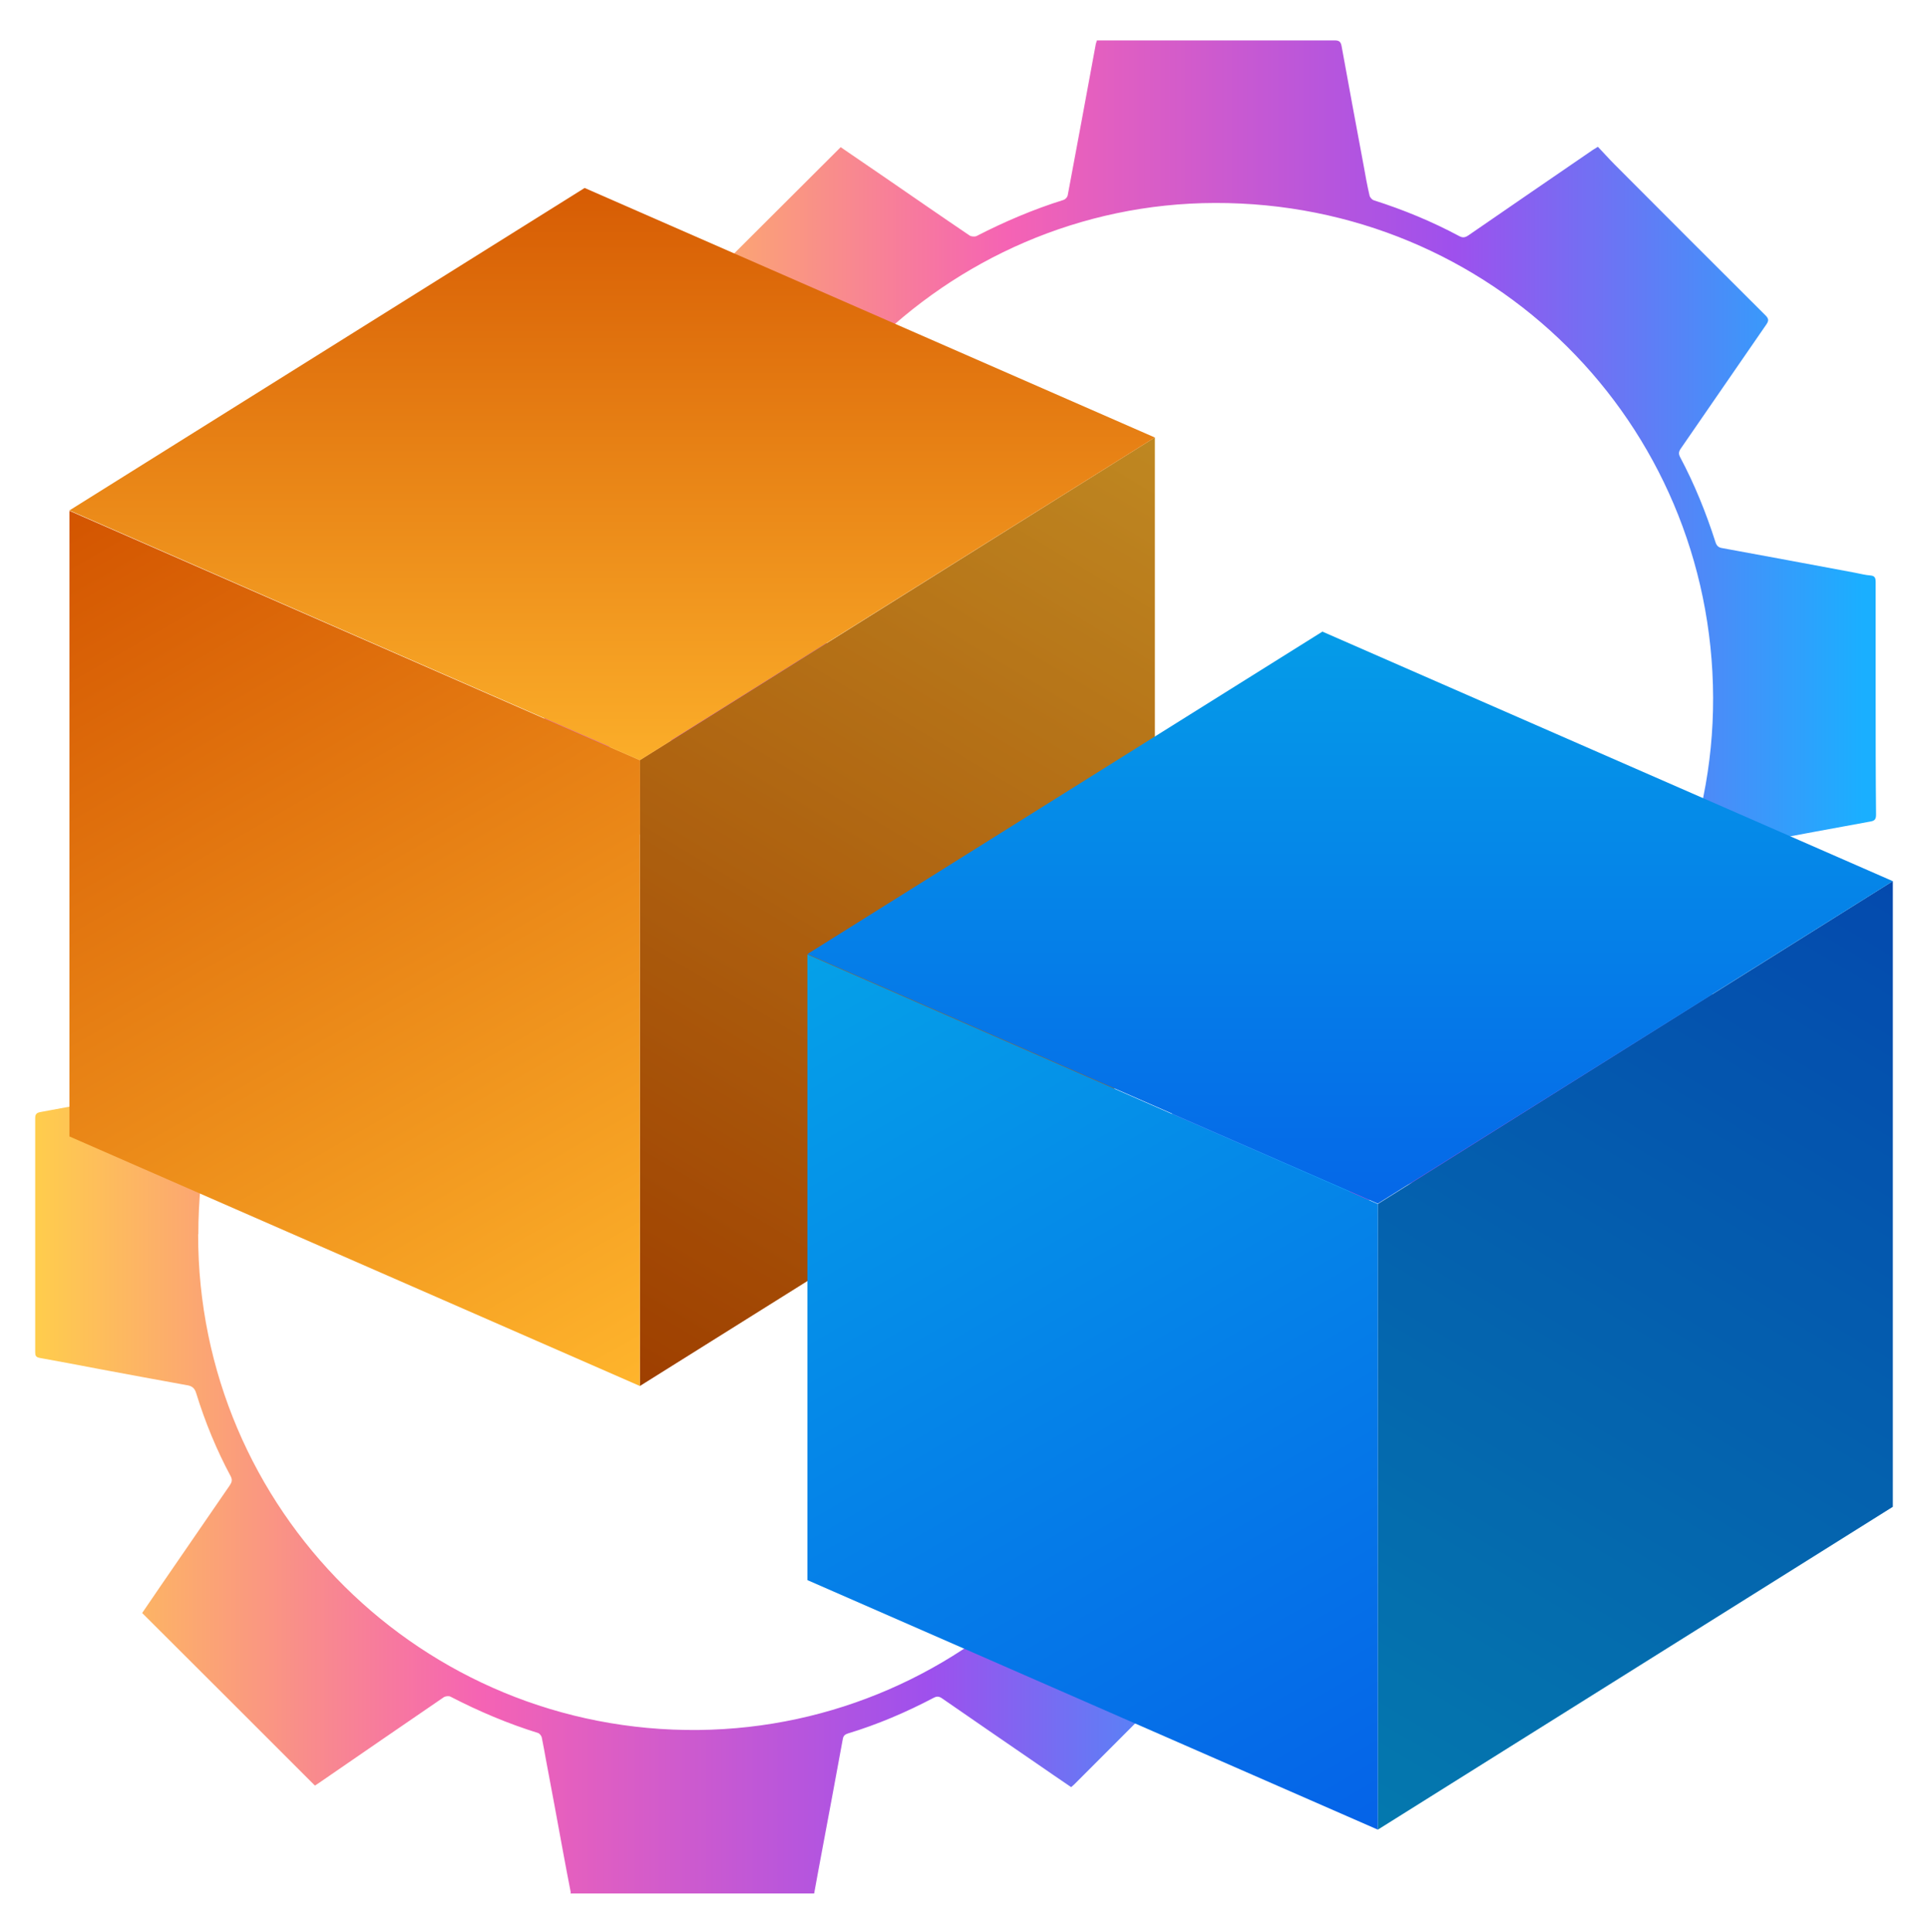
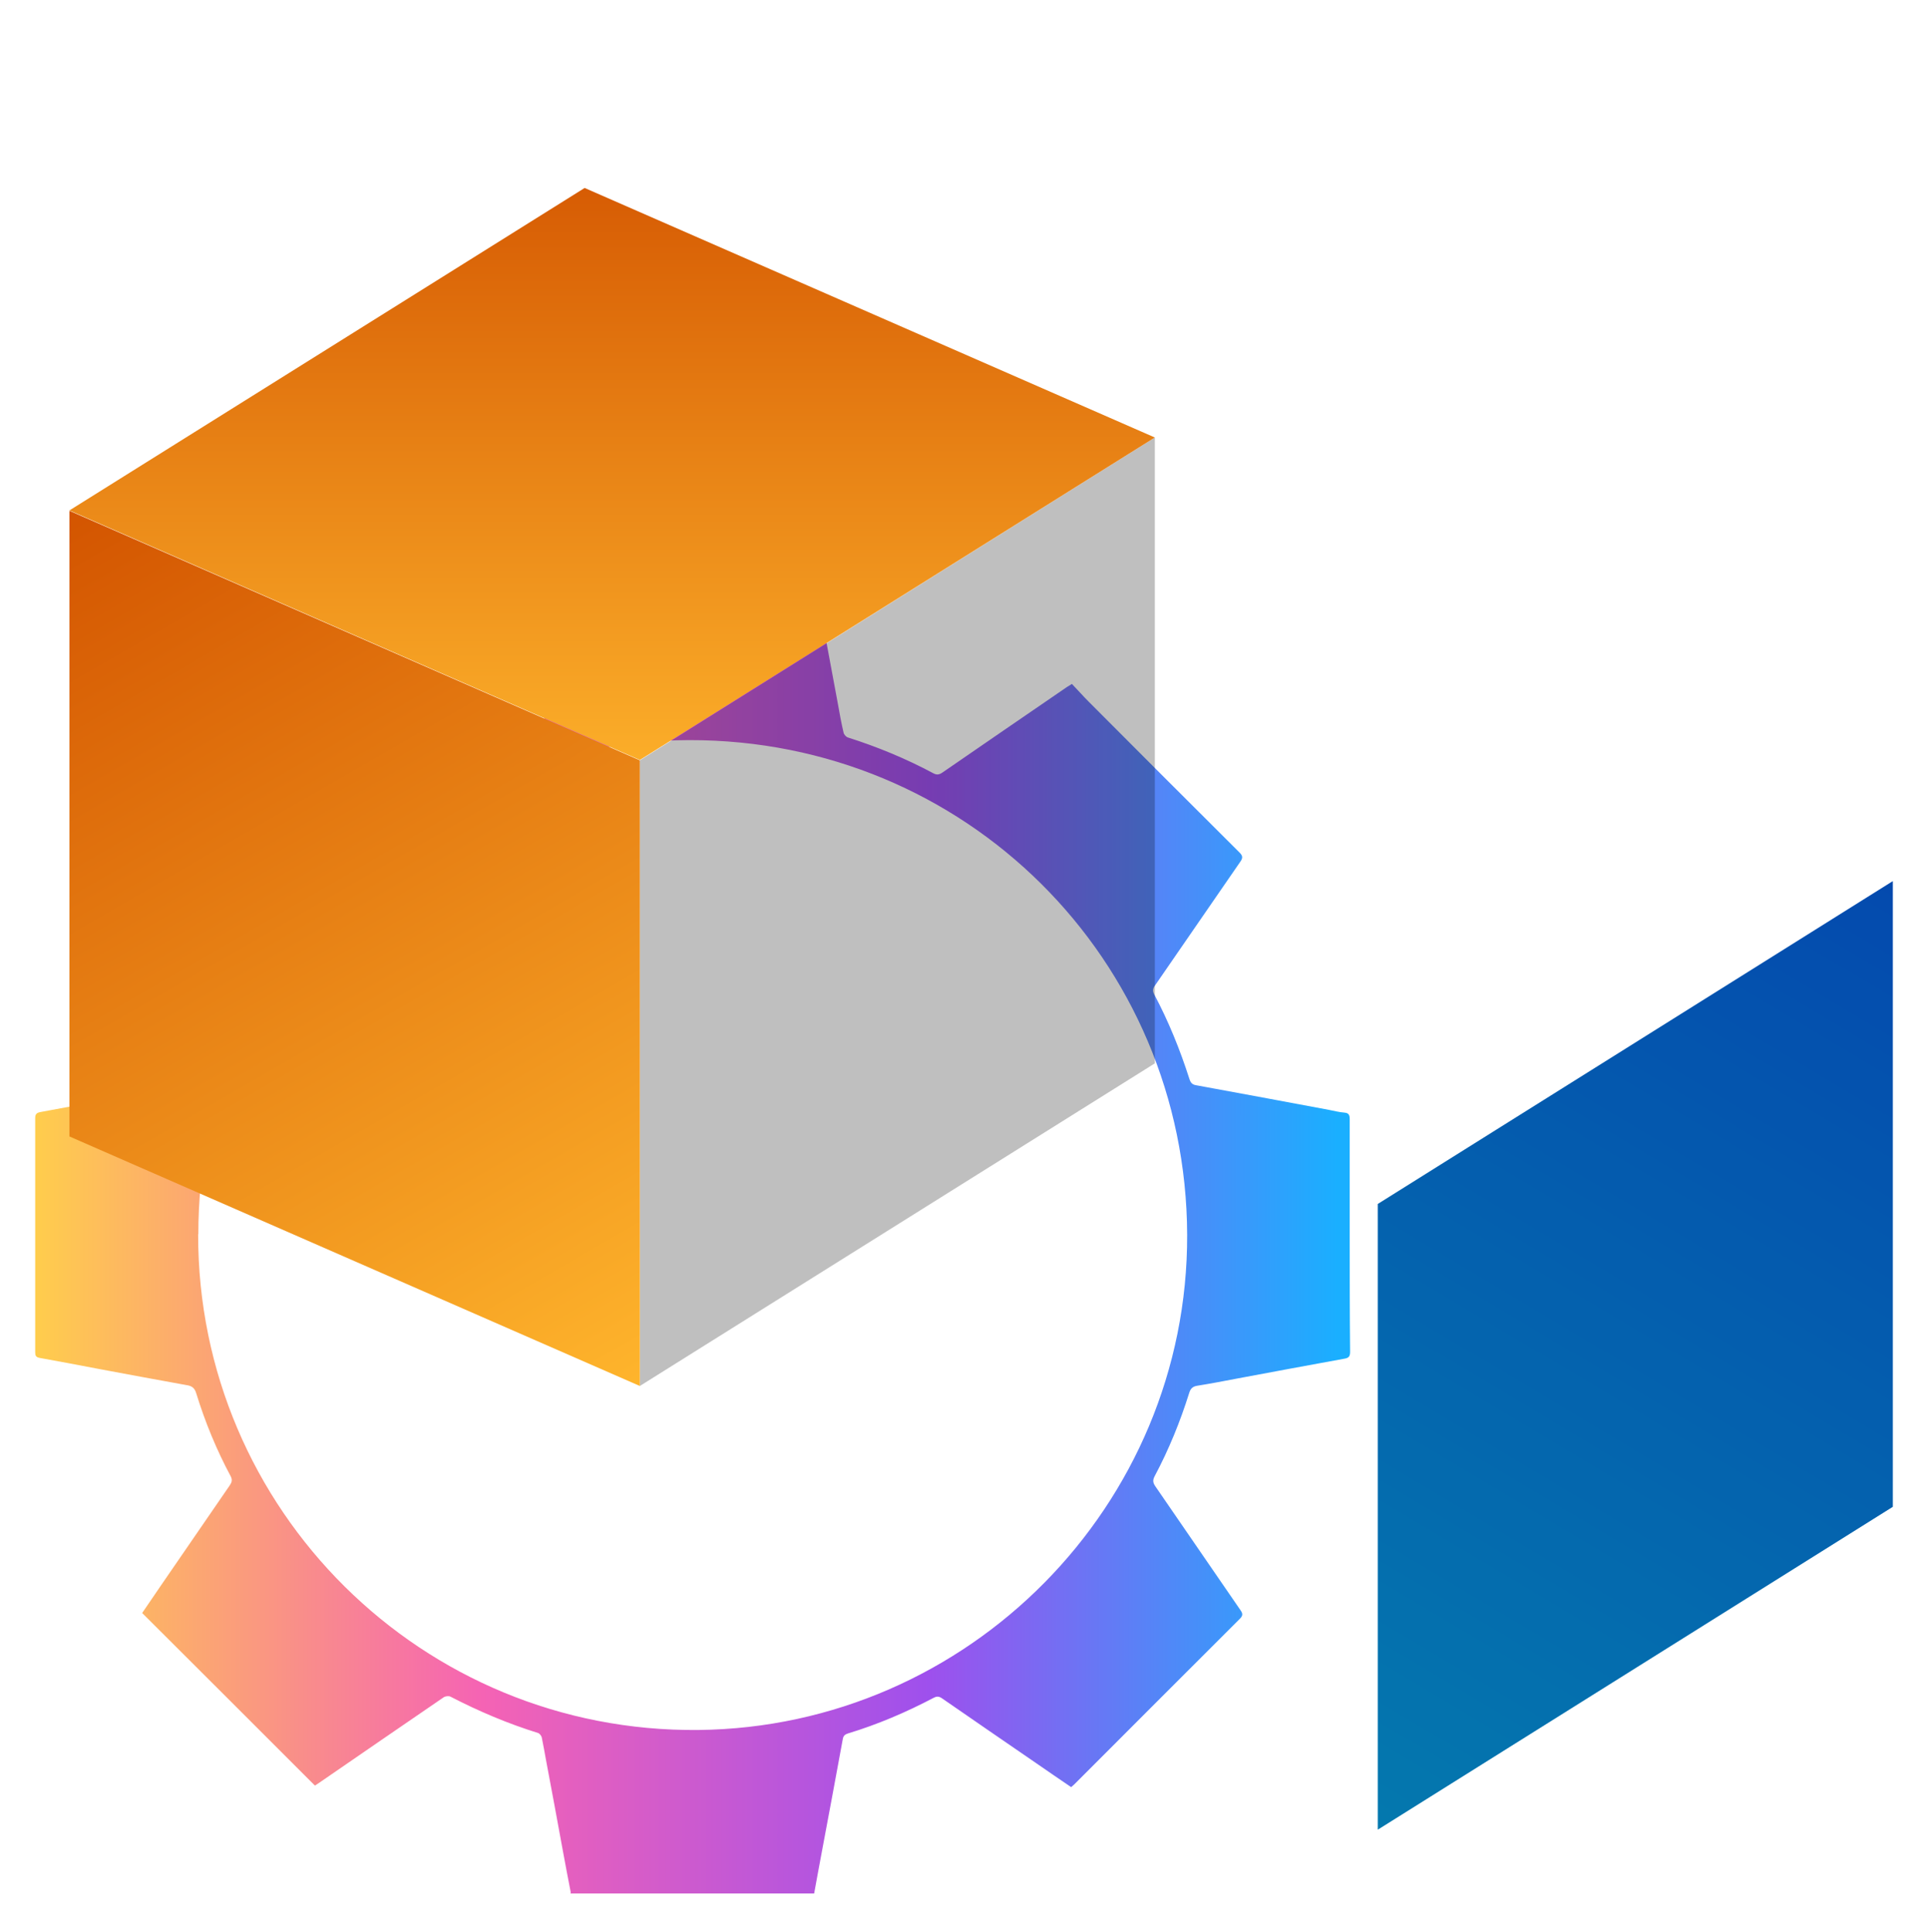
<svg xmlns="http://www.w3.org/2000/svg" xmlns:xlink="http://www.w3.org/1999/xlink" id="Layer_1" data-name="Layer 1" viewBox="0 0 100.22 100.44">
  <defs>
    <style>
      .cls-1 {
        fill: url(#linear-gradient);
      }

      .cls-2 {
        fill: url(#linear-gradient-8);
      }

      .cls-3 {
        fill: url(#linear-gradient-3);
      }

      .cls-4 {
        fill: url(#linear-gradient-4);
      }

      .cls-5 {
        fill: url(#linear-gradient-2);
      }

      .cls-6 {
        fill: url(#linear-gradient-6);
      }

      .cls-7 {
        fill: url(#linear-gradient-7);
      }

      .cls-8 {
        fill: url(#linear-gradient-5);
      }

      .cls-9 {
        opacity: .25;
      }
    </style>
    <linearGradient id="linear-gradient" x1="29.17" y1="36.26" x2="97.52" y2="36.26" gradientUnits="userSpaceOnUse">
      <stop offset="0" stop-color="#ffcd4c" />
      <stop offset=".34" stop-color="#f563b4" />
      <stop offset=".68" stop-color="#9e50ed" />
      <stop offset=".99" stop-color="#1aafff" />
    </linearGradient>
    <linearGradient id="linear-gradient-2" x1="1.83" y1="64.18" x2="70.18" y2="64.18" xlink:href="#linear-gradient" />
    <linearGradient id="linear-gradient-3" x1="32.23" y1="71.57" x2="61.35" y2="22.75" gradientUnits="userSpaceOnUse">
      <stop offset="0" stop-color="#d35400" />
      <stop offset="1" stop-color="#ffb62d" />
    </linearGradient>
    <linearGradient id="linear-gradient-4" x1="4.65" y1="25.42" x2="32.4" y2="73.47" xlink:href="#linear-gradient-3" />
    <linearGradient id="linear-gradient-5" x1="31.82" y1="6.77" x2="31.82" y2="42.68" xlink:href="#linear-gradient-3" />
    <linearGradient id="linear-gradient-6" x1="70.58" y1="94.63" x2="99.7" y2="45.8" gradientUnits="userSpaceOnUse">
      <stop offset="0" stop-color="#05a1e8" />
      <stop offset="1" stop-color="#0562e8" />
    </linearGradient>
    <linearGradient id="linear-gradient-7" x1="43.01" y1="48.48" x2="70.76" y2="96.53" xlink:href="#linear-gradient-6" />
    <linearGradient id="linear-gradient-8" x1="70.18" y1="29.83" x2="70.18" y2="65.74" xlink:href="#linear-gradient-6" />
  </defs>
-   <path class="cls-1" d="M57.01,70.45c-.14-.72-.28-1.44-.41-2.16-.29-1.58-.58-3.16-.88-4.74-.07-.39-.14-.78-.22-1.17-.02-.08-.11-.19-.18-.22-1.58-.49-3.09-1.13-4.56-1.89-.09-.05-.28-.03-.37,.04-2.16,1.48-4.32,2.96-6.48,4.45-.07,.05-.15,.1-.2,.13-2.99-2.99-5.97-5.97-8.98-8.97,.32-.47,.67-.98,1.01-1.48,1.18-1.72,2.36-3.44,3.54-5.15,.11-.16,.15-.29,.05-.48-.74-1.38-1.33-2.82-1.79-4.31-.09-.31-.26-.39-.53-.43-1.48-.27-2.97-.54-4.45-.82-1.05-.2-2.1-.4-3.16-.59-.2-.04-.23-.12-.23-.3,0-4.05,0-8.11,0-12.16,0-.22,.08-.28,.28-.32,2.56-.47,5.11-.95,7.67-1.42,.2-.04,.32-.11,.39-.32,.49-1.52,1.08-3,1.84-4.41,.11-.2,.04-.33-.07-.48-1.48-2.15-2.96-4.3-4.44-6.45-.04-.06-.08-.13-.12-.19,2.99-2.99,5.98-5.96,8.98-8.96,.74,.51,1.51,1.03,2.28,1.56,1.47,1.01,2.94,2.03,4.42,3.03,.09,.06,.27,.07,.36,.03,1.46-.75,2.96-1.39,4.53-1.88,.09-.03,.19-.14,.21-.23,.49-2.6,.97-5.21,1.45-7.81,.01-.08,.04-.15,.07-.25,.1,0,.2,0,.3,0,4.02,0,8.05,0,12.07,0,.25,0,.31,.1,.35,.31,.38,2.08,.76,4.16,1.15,6.23,.09,.51,.18,1.01,.3,1.52,.02,.1,.13,.22,.22,.25,1.54,.49,3.02,1.1,4.44,1.86,.2,.11,.33,.07,.5-.05,2.15-1.48,4.3-2.96,6.45-4.43,.07-.04,.13-.08,.26-.16,.29,.3,.57,.62,.87,.92,2.61,2.62,5.22,5.23,7.84,7.84,.16,.16,.19,.27,.05,.47-1.49,2.15-2.97,4.32-4.46,6.47-.1,.15-.11,.26-.03,.42,.75,1.41,1.35,2.89,1.84,4.42,.06,.19,.15,.29,.36,.32,2.3,.42,4.6,.85,6.9,1.28,.26,.05,.52,.12,.79,.14,.24,.02,.28,.13,.28,.35,0,2.03,0,4.05,0,6.08,0,2,0,3.99,.02,5.99,0,.22-.04,.33-.29,.37-1.87,.34-3.75,.69-5.62,1.04-.68,.13-1.36,.26-2.05,.37-.22,.04-.33,.14-.4,.36-.47,1.5-1.06,2.95-1.8,4.34-.11,.21-.09,.34,.04,.53,1.48,2.14,2.94,4.29,4.42,6.43,.13,.18,.13,.29-.03,.45-2.87,2.86-5.73,5.73-8.59,8.59-.05,.05-.1,.09-.18,.16-.6-.41-1.21-.82-1.81-1.24-1.64-1.12-3.27-2.25-4.91-3.38-.15-.1-.26-.11-.43-.02-1.43,.75-2.9,1.38-4.45,1.85-.16,.05-.24,.12-.27,.29-.36,1.99-.74,3.98-1.11,5.97-.13,.68-.25,1.36-.38,2.06h-12.67Zm-19.37-34.22c-.02,14.33,11.66,25.92,26.01,25.77,14.03-.15,25.44-11.67,25.4-25.74-.05-14.31-11.53-25.74-25.88-25.71-14.02,.02-25.55,11.63-25.52,25.69Z" />
  <path class="cls-5" d="M29.67,98.37c-.14-.72-.28-1.44-.41-2.16-.29-1.58-.58-3.16-.88-4.74-.07-.39-.14-.78-.22-1.17-.02-.08-.11-.19-.18-.22-1.58-.49-3.09-1.13-4.56-1.89-.09-.05-.28-.03-.37,.04-2.16,1.48-4.32,2.96-6.48,4.45-.07,.05-.15,.1-.2,.13-2.99-2.99-5.97-5.97-8.98-8.97,.32-.47,.67-.98,1.01-1.48,1.18-1.72,2.36-3.44,3.54-5.15,.11-.16,.15-.29,.05-.48-.74-1.38-1.33-2.82-1.79-4.31-.09-.31-.26-.39-.53-.43-1.48-.27-2.97-.54-4.45-.82-1.05-.2-2.1-.4-3.16-.59-.2-.04-.23-.12-.23-.3,0-4.05,0-8.11,0-12.16,0-.22,.08-.28,.28-.32,2.56-.47,5.11-.95,7.67-1.42,.2-.04,.32-.11,.39-.32,.49-1.52,1.08-3,1.84-4.41,.11-.2,.04-.33-.07-.48-1.48-2.15-2.96-4.3-4.44-6.45-.04-.06-.08-.13-.12-.19,2.99-2.99,5.98-5.96,8.98-8.96,.74,.51,1.51,1.03,2.28,1.56,1.47,1.01,2.94,2.03,4.42,3.03,.09,.06,.27,.07,.36,.03,1.46-.75,2.96-1.39,4.53-1.88,.09-.03,.19-.14,.21-.23,.49-2.6,.97-5.21,1.45-7.81,.01-.08,.04-.15,.07-.25,.1,0,.2,0,.3,0,4.02,0,8.05,0,12.07,0,.25,0,.31,.1,.35,.31,.38,2.08,.76,4.16,1.15,6.23,.09,.51,.18,1.01,.3,1.52,.02,.1,.13,.22,.22,.25,1.54,.49,3.02,1.1,4.44,1.86,.2,.11,.33,.07,.5-.05,2.15-1.48,4.3-2.96,6.45-4.43,.07-.04,.13-.08,.26-.16,.29,.3,.57,.62,.87,.92,2.61,2.62,5.22,5.23,7.84,7.84,.16,.16,.19,.27,.05,.47-1.49,2.15-2.97,4.32-4.46,6.47-.1,.15-.11,.26-.03,.42,.75,1.41,1.35,2.89,1.84,4.42,.06,.19,.15,.29,.36,.32,2.3,.42,4.6,.85,6.9,1.28,.26,.05,.52,.12,.79,.14,.24,.02,.28,.13,.28,.35,0,2.03,0,4.05,0,6.08,0,2,0,3.99,.02,5.99,0,.22-.04,.33-.29,.37-1.87,.34-3.75,.69-5.62,1.04-.68,.13-1.36,.26-2.05,.37-.22,.04-.33,.14-.4,.36-.47,1.5-1.06,2.95-1.8,4.34-.11,.21-.09,.34,.04,.53,1.48,2.14,2.94,4.29,4.42,6.43,.13,.18,.13,.29-.03,.45-2.87,2.86-5.73,5.73-8.59,8.59-.05,.05-.1,.09-.18,.16-.6-.41-1.21-.82-1.81-1.24-1.64-1.12-3.27-2.25-4.91-3.38-.15-.1-.26-.11-.43-.02-1.43,.75-2.9,1.38-4.45,1.85-.16,.05-.24,.12-.27,.29-.36,1.99-.74,3.98-1.11,5.97-.13,.68-.25,1.36-.38,2.06h-12.67ZM10.3,64.15c-.02,14.33,11.66,25.92,26.01,25.77,14.03-.15,25.44-11.67,25.4-25.74-.05-14.31-11.53-25.74-25.88-25.71-14.02,.02-25.55,11.63-25.52,25.69Z" />
  <g>
-     <polygon class="cls-3" points="60.03 55.27 33.26 72.04 33.26 39.52 60.03 22.74 60.03 55.27" />
    <polygon class="cls-9" points="60.03 55.27 33.26 72.04 33.26 39.52 60.03 22.74 60.03 55.27" />
    <polygon class="cls-4" points="3.61 59.07 33.26 72.04 33.26 39.52 3.61 26.55 3.61 59.07" />
    <polygon class="cls-8" points="3.61 26.53 33.26 39.5 60.03 22.74 30.39 9.77 3.61 26.53" />
  </g>
  <g>
    <polygon class="cls-6" points="98.39 78.32 71.62 95.1 71.62 62.58 98.39 45.8 98.39 78.32" />
    <polygon class="cls-9" points="98.39 78.32 71.62 95.1 71.62 62.58 98.39 45.8 98.39 78.32" />
-     <polygon class="cls-7" points="41.97 82.13 71.62 95.1 71.62 62.58 41.97 49.61 41.97 82.13" />
-     <polygon class="cls-2" points="41.97 49.59 71.62 62.56 98.39 45.8 68.74 32.83 41.97 49.59" />
  </g>
</svg>